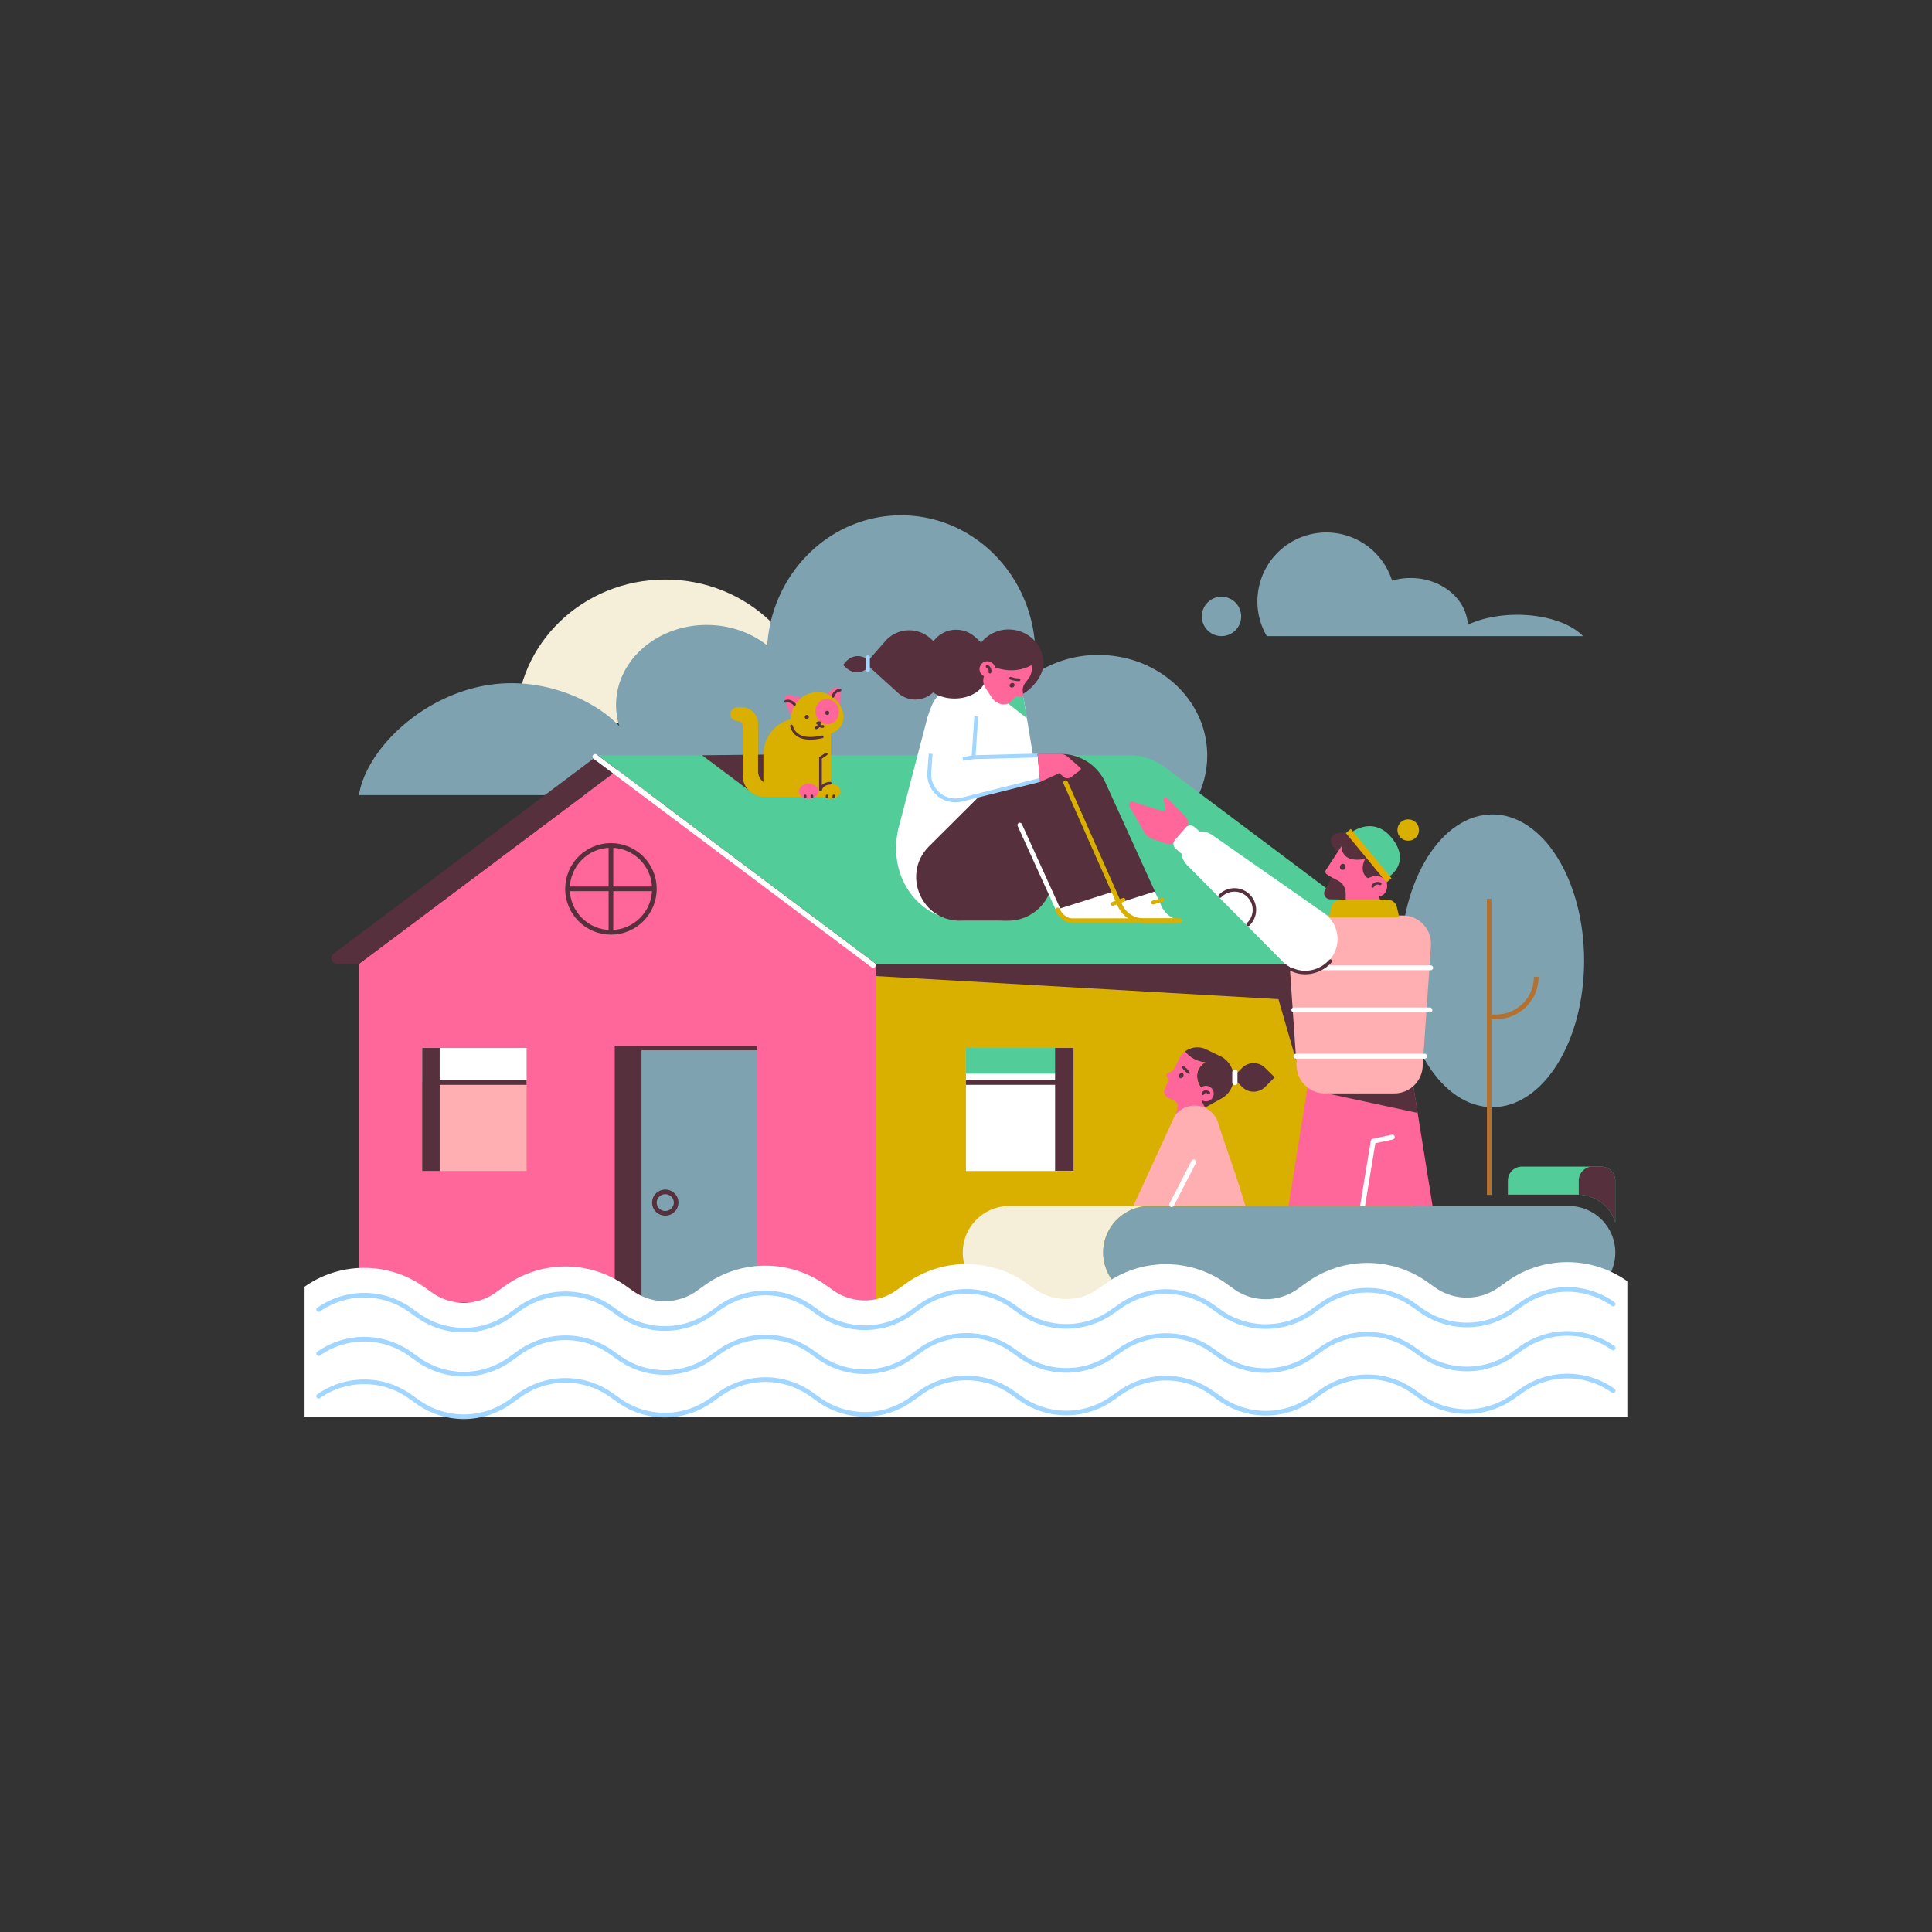
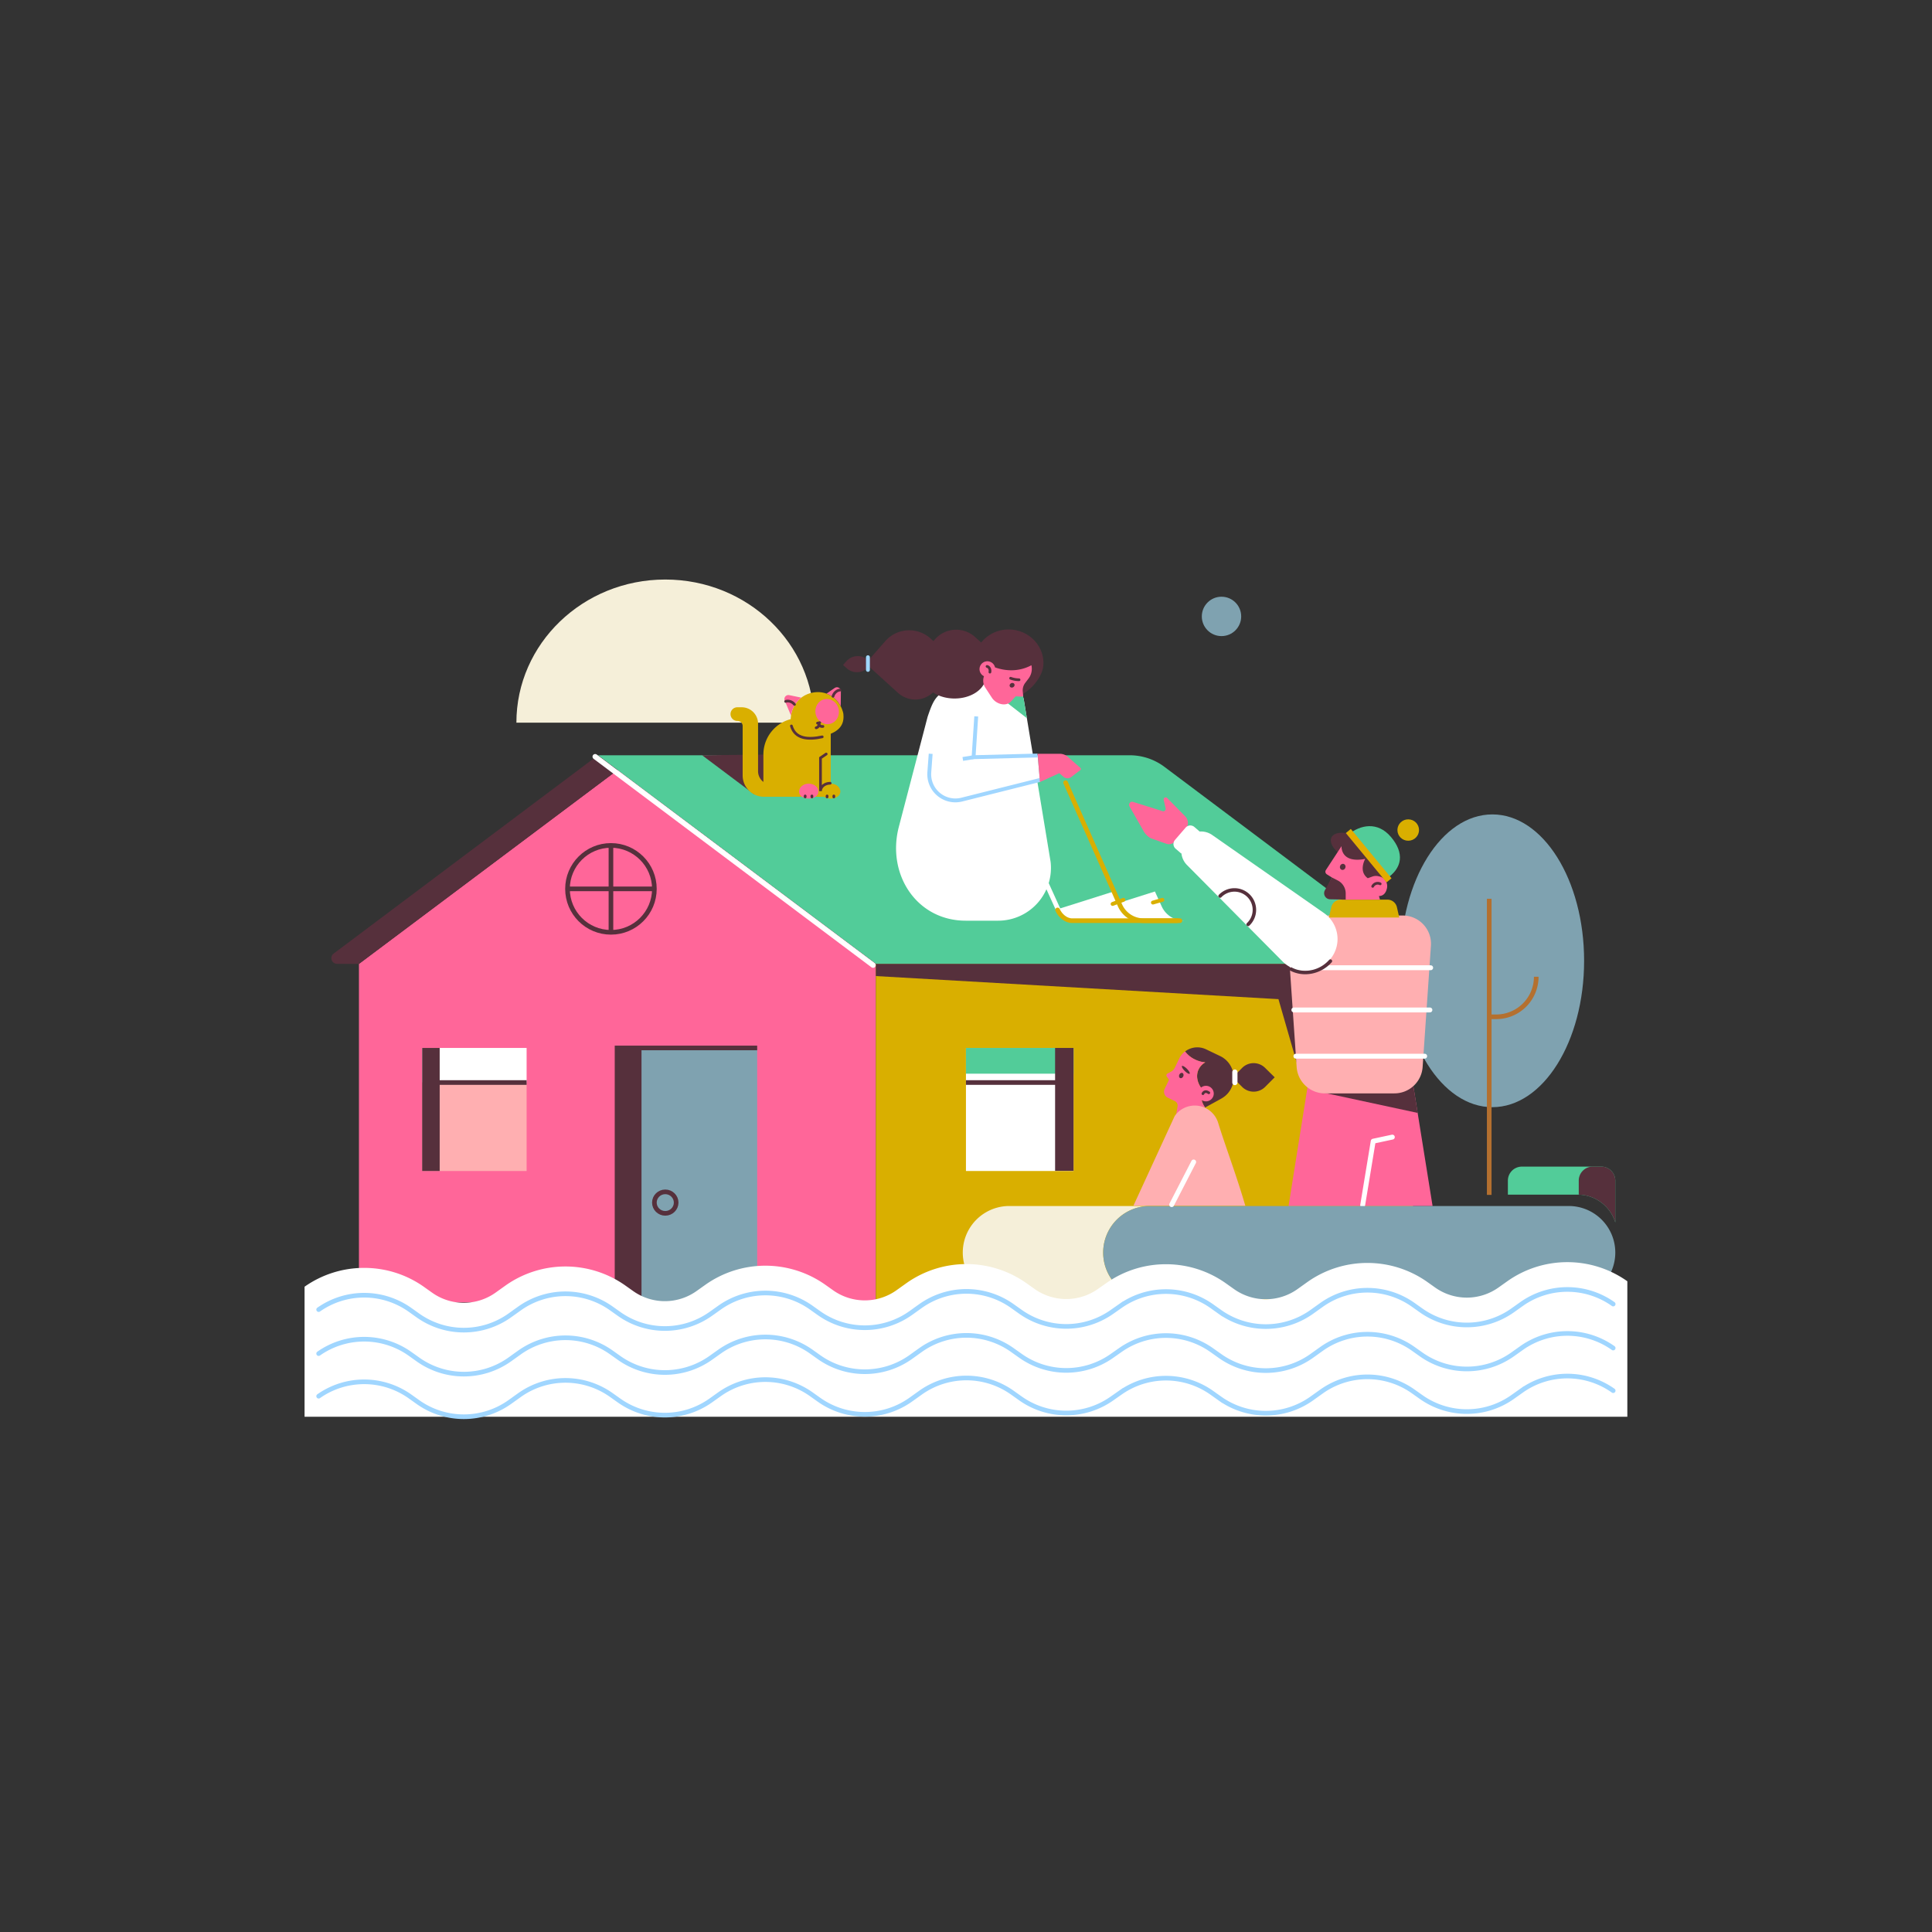
<svg xmlns="http://www.w3.org/2000/svg" id="SvgjsSvg1006" width="288" height="288" version="1.1">
  <rect width="100%" height="100%" fill="#333333" stroke="none" />
  <defs id="SvgjsDefs1007" />
  <g id="SvgjsG1008">
    <svg data-name="‘ëîé_1" viewBox="0 0 2707.33 1895.13" width="288" height="288">
      <path fill="#f5efd9" d="M723.63,606.6C723.63,495.81,817,406,932.25,406s208.62,89.81,208.62,200.6Z" class="colorf5efd9 svgShape" />
-       <path fill="#7fa2b0" d="M503 708.11c9.3-61.75 86.32-139.67 181.84-154.4 78.64-12.13 151.25 23.34 183 57.81a99.71 99.71 0 01-4.54-29.79c0-61.9 56.86-112.08 127-112.08 32.59 0 62.32 10.84 84.79 28.65C1081.87 396.43 1163.31 316 1262.78 316c103.9 0 188.14 87.78 188.14 196.06a205.73 205.73 0 01-1.74 26.79 160.3 160.3 0 0190-27.16c84.23 0 152.51 63.1 152.51 140.94a131.26 131.26 0 01-12.29 55.49zM2218.25 485.27H1775.16A96.11 96.11 0 011762 436.59q0-3.84.3-7.61a96.6 96.6 0 01188.4-21.45 92.35 92.35 0 0126-3.67c43.09 0 78.26 29.06 80.18 65.52 18.27-8.67 42.56-14 69.22-14C2166.48 455.42 2201.45 467.58 2218.25 485.27z" class="colorede0c4 svgShape" />
      <circle cx="1711.7" cy="457.68" r="27.59" fill="#7fa2b0" class="colorede0c4 svgShape" />
      <ellipse cx="2091.27" cy="940.27" fill="#7fa2b0" rx="128.56" ry="205.13" class="colorede0c4 svgShape" />
      <line x1="2086.87" x2="2086.87" y1="853.39" y2="1268.31" fill="none" stroke="#b4702f" stroke-miterlimit="10" stroke-width="6.5" class="colorStrokeb4702f svgStroke" />
      <path fill="none" stroke="#b4702f" stroke-miterlimit="10" stroke-width="6.5" d="M2086.87,1018.75h9.8a56.08,56.08,0,0,0,56.09-56.08" class="colorStrokeb4702f svgStroke" />
      <polygon fill="#ff6699" points="1227.35 944.48 1227.35 1419 502.99 1419 502.99 944.62 865.17 673.12 865.43 672.93 904 701.87 1227.35 944.48" class="colorb4702f svgShape" />
      <rect width="752.71" height="474.52" x="1227.35" y="944.48" fill="#d9af00" class="colord9af00 svgShape" />
      <polygon fill="#56303c" points="1980.06 944.48 1980.06 1089.56 1818.96 1089.31 1791.51 994 1227.35 961.67 1227.35 944.48 1980.06 944.48" class="color56303c svgShape" />
      <rect width="190.21" height="356.61" x="870.83" y="1062.39" fill="#7fa2b0" class="colorede0c4 svgShape" />
      <polyline fill="none" stroke="#56303c" stroke-miterlimit="10" stroke-width="6.5" points="864.68 1419.2 864.68 1062.39 1061.04 1062.39" />
      <rect width="33.51" height="356.61" x="865.43" y="1062.39" fill="#56303c" class="color56303c svgShape" />
      <ellipse cx="932.25" cy="1279.11" fill="none" stroke="#56303c" stroke-miterlimit="10" stroke-width="6.5" rx="15.25" ry="15.06" class="colorStroke56303c svgStroke" />
      <path fill="#52cc99" d="M1999.54,944.48l-367.82-276a81.12,81.12,0,0,0-48.67-16.22H837.9l389.45,292.2Z" class="colora0d6ff svgShape" />
      <path fill="#56303c" d="M865.43,672.93,503,944.62l-30.56-.08a8,8,0,0,1-4.8-14.46L837.9,652.27Z" class="color56303c svgShape" />
      <line x1="1223.45" x2="834" y1="946.43" y2="654.22" fill="none" stroke="#fff" stroke-linecap="round" stroke-linejoin="round" stroke-width="7.41" class="colorStrokefff svgStroke" />
      <rect width="146.37" height="48.46" x="591.58" y="1062.39" fill="#ffffff" class="colorfff svgShape" />
      <rect width="146.37" height="123.98" x="591.58" y="1110.85" fill="#ffafb1" class="colorffafb1 svgShape" />
      <rect width="24.55" height="172.44" x="591.58" y="1062.39" fill="#56303c" class="color56303c svgShape" />
      <line x1="737.95" x2="593.53" y1="1110.85" y2="1110.85" fill="none" stroke="#56303c" stroke-miterlimit="10" stroke-width="6.5" class="colorStroke56303c svgStroke" />
      <rect width="150.76" height="172.44" x="1353.6" y="1062.39" fill="#ffffff" class="colorfff svgShape" />
      <rect width="150.76" height="36.08" x="1353.6" y="1062.39" fill="#52cc99" class="colora0d6ff svgShape" />
      <line x1="1498.02" x2="1353.6" y1="1110.85" y2="1110.85" fill="none" stroke="#56303c" stroke-miterlimit="10" stroke-width="6.5" class="colorStroke56303c svgStroke" />
      <rect width="25.84" height="172.23" x="1478.52" y="1062.39" fill="#56303c" class="color56303c svgShape" />
      <circle cx="856.12" cy="839.48" r="60.88" fill="none" stroke="#56303c" stroke-miterlimit="10" stroke-width="6.5" class="colorStroke56303c svgStroke" />
      <line x1="856.12" x2="856.12" y1="778.6" y2="900.36" fill="none" stroke="#56303c" stroke-miterlimit="10" stroke-width="6.5" class="colorStroke56303c svgStroke" />
      <line x1="917" x2="795.24" y1="839.48" y2="839.48" fill="none" stroke="#56303c" stroke-miterlimit="10" stroke-width="6.5" class="colorStroke56303c svgStroke" />
      <g>
        <polygon fill="#ff6699" points="2007.49 1283.89 1805.66 1283.89 1832.98 1112.51 1980.08 1113.06 2007.49 1283.89" class="colorb4702f svgShape" />
        <polygon fill="#56303c" points="1847.43 1123.49 1832.98 1112.51 1980.09 1113.06 1986.57 1153.45 1847.43 1123.49" class="color56303c svgShape" />
        <polyline fill="none" stroke="#fff" stroke-linecap="round" stroke-linejoin="round" stroke-width="6.87" points="1909.52 1282.75 1924.3 1193.07 1951.09 1187.33" />
        <path fill="#ffafb1" d="M1953.8,1126.07h-97.07a39.66,39.66,0,0,1-39.72-36.76l-11.67-170.39a39.6,39.6,0,0,1,39.73-42.1h120.4a39.59,39.59,0,0,1,39.72,42.1l-11.66,170.39A39.66,39.66,0,0,1,1953.8,1126.07Z" class="colorffafb1 svgShape" />
        <line x1="1815.96" x2="1996.41" y1="1073.94" y2="1073.94" fill="none" stroke="#fff" stroke-linecap="round" stroke-linejoin="round" stroke-width="6.87" class="colorStrokefff svgStroke" />
        <line x1="1813.11" x2="2003.74" y1="1009.16" y2="1009.16" fill="none" stroke="#fff" stroke-linecap="round" stroke-linejoin="round" stroke-width="6.87" class="colorStrokefff svgStroke" />
        <line x1="1812.85" x2="2004.79" y1="950.01" y2="950.01" fill="none" stroke="#fff" stroke-linecap="round" stroke-linejoin="round" stroke-width="6.87" class="colorStrokefff svgStroke" />
        <path fill="#d9af00" d="M1960.8,879.63h-98.54l3.29-14.49a13.63,13.63,0,0,1,13.33-10.57h65.3a13.63,13.63,0,0,1,13.33,10.57Z" class="colord9af00 svgShape" />
        <g>
          <path fill="#56303c" d="M1952.08,795.25c3.15,8.84-11.18,32.27-11.18,32.27l-34.52,3.26-3.22-29.41a54.44,54.44,0,0,1-16.3-5.13c-15.71-7.69-25.11-20.62-21-28.89,3.89-7.8,18.46-8.65,33.3-2.23Z" class="color56303c svgShape" />
          <g data-name="HEAD">
            <path fill="#ff6699" d="M1933.76,854.54l-1.4-5c6.28-.11,9.75-4.46,11.18-10.8l0-.09a13.9,13.9,0,0,0-10.64-16.6l-1.59-.36a14.83,14.83,0,0,0-8.24.54l-6.4,2.33c-13.55-9.79-3.58-27.08-3.58-27.08-35.15,6.72-33.17-17.92-33.17-17.92L1858,813.07a4.28,4.28,0,0,0,1.3,6l7,4.41-6,13.91c-2,4.42-2.72,6.55,2.5,10.58l20.34,6.63Z" class="colorb4702f svgShape" />
            <path fill="#56303c" d="M1866.3 823.45l8.35 4.28a20.33 20.33 0 0111.08 18v8.76l-21.77-.4a8.54 8.54 0 01-7.44-12.56zM1885.2 809.92a4.15 4.15 0 01-5.07 2.84 4.08 4.08 0 01-2.18-5.35 4.15 4.15 0 015.07-2.84A4.09 4.09 0 011885.2 809.92z" class="color56303c svgShape" />
            <path fill="none" stroke="#56303c" stroke-linecap="round" stroke-miterlimit="10" stroke-width="3.79" d="M1934.07,832.44a7.89,7.89,0,0,0-10.52,3.52" class="colorStroke56303c svgStroke" />
          </g>
          <path fill="#52cc99" d="M1889,763.69c17.24-14.23,41.44-18.94,60,2.88,19,22.25,17,44.19-7.55,59.53Z" class="colora0d6ff svgShape" />
          <ellipse cx="1973.36" cy="757.04" fill="#d9af00" rx="15.14" ry="14.99" class="colord9af00 svgShape" />
          <rect width="9.05" height="89.65" x="1913.37" y="747.99" fill="#e2ad00" transform="rotate(-39.52 1918.12 792.833)" class="colore2ad00 svgShape" />
        </g>
        <g>
          <path fill="#ff6699" d="M1587.82,717.63a4.31,4.31,0,0,0-5.08,6.21l19.06,33.41a27.44,27.44,0,0,0,10.77,11.32l21.87,7.69a11.14,11.14,0,0,0,12.14-3.24L1662,755.18a13.43,13.43,0,0,0-1.19-17.4L1635.41,712a2.88,2.88,0,0,0-4.71,2.78l2.73,11.9a3.34,3.34,0,0,1-4.21,3.92Z" class="colorb4702f svgShape" />
          <path fill="#ffffff" d="M1874.31,909.78a44.08,44.08,0,0,1-5.2,20.78c-14.44,27.15-51.62,32.09-72.78,9.66l-133-134.16a27.41,27.41,0,0,1-7.82-16.66l-.39.46-7.7-6.66a8.71,8.71,0,0,1-.91-12.3l14.89-17.25a8.72,8.72,0,0,1,12.3-.9l7.41,6.39a27.38,27.38,0,0,1,17.59,4.87l156.66,109.4A44.48,44.48,0,0,1,1874.31,909.78Z" class="colorfff svgShape" />
          <path fill="none" stroke="#56303c" stroke-linecap="round" stroke-miterlimit="10" stroke-width="4.87" d="M1709.72 849.53A27.94 27.94 0 111749 889.25M1809.08 951.87c18.11 9.49 41.27 4.6 55.23-11.18" class="colorStroke56303c svgStroke" />
        </g>
      </g>
      <g>
        <path fill="#52cc99" d="M2263.53,1248.31v58.6a55.28,55.28,0,0,0-51.21-38.94l-1.61,0H2113v-19.63a19.64,19.64,0,0,1,19.64-19.65h111.28A19.64,19.64,0,0,1,2263.53,1248.31Z" class="colora0d6ff svgShape" />
        <path fill="#56303c" d="M2263.53,1248.31v58.6a55.28,55.28,0,0,0-51.21-38.94v-19.66a19.64,19.64,0,0,1,19.64-19.65h11.93A19.64,19.64,0,0,1,2263.53,1248.31Z" class="color56303c svgShape" />
        <path fill="#f5efd9" d="M1611.14,1414.39H1414.39a65.25,65.25,0,0,1,0-130.5h196.75a65.25,65.25,0,1,0,0,130.5Z" class="colorf5efd9 svgShape" />
        <path fill="#7fa2b0" d="M2263.53,1349.15a65.25,65.25,0,0,1-65.25,65.24H1611.14a65.25,65.25,0,0,1,0-130.5h587.14A65.25,65.25,0,0,1,2263.53,1349.15Z" class="colorede0c4 svgShape" />
      </g>
      <g>
        <path fill="#ffffff" d="M426.78,1397a144.6,144.6,0,0,1,83.51-26.39h.35a144.56,144.56,0,0,1,83.74,26.79l11.24,8a76.65,76.65,0,0,0,88.64,0l14-10a145.47,145.47,0,0,1,168.18,0l10.89,7.72a76.69,76.69,0,0,0,88.66,0l12.41-8.82a145.47,145.47,0,0,1,168.21,0l10.89,7.72a76.65,76.65,0,0,0,88.64,0l14-10a145.48,145.48,0,0,1,168.18,0l11.5,8.16a76.78,76.78,0,0,0,88.09.38l12.86-9a144.57,144.57,0,0,1,83.05-26.08h.64a144.56,144.56,0,0,1,83.45,26.79l11.5,8.16a76.67,76.67,0,0,0,88.64,0l14-10a145.48,145.48,0,0,1,168.18,0l10.89,7.73a76.69,76.69,0,0,0,88.66,0l12.41-8.82a145.47,145.47,0,0,1,168.21,0v189.85H426.78Z" class="colorfff svgShape" />
        <path fill="none" stroke="#a0d6ff" stroke-linecap="round" stroke-miterlimit="10" stroke-width="6.5" d="M446.53,1429.06a111,111,0,0,1,128,.3l11.23,8a111,111,0,0,0,128.42,0l14-10a111,111,0,0,1,128.42,0l10.88,7.72a111,111,0,0,0,128.44,0l12.41-8.81a111,111,0,0,1,128.44,0l10.88,7.72a111,111,0,0,0,128.42,0l14-10a111,111,0,0,1,128.42,0l11.49,8.15a111,111,0,0,0,127.62.55l12.86-9a111,111,0,0,1,127.62.55l11.5,8.15a111,111,0,0,0,128.41,0l14-10a110.94,110.94,0,0,1,128.41,0l10.89,7.72a110.94,110.94,0,0,0,128.43,0l12.42-8.82a111,111,0,0,1,128.43,0" class="colorStrokea0d6ff svgStroke" />
        <path fill="none" stroke="#a0d6ff" stroke-linecap="round" stroke-miterlimit="10" stroke-width="6.5" d="M446.53,1490.71a111,111,0,0,1,128,.3l11.23,8a111,111,0,0,0,128.42,0l14-10a111,111,0,0,1,128.42,0l10.88,7.72a111,111,0,0,0,128.44,0l12.41-8.81a111,111,0,0,1,128.44,0l10.88,7.72a111,111,0,0,0,128.42,0l14-10a111,111,0,0,1,128.42,0l11.49,8.15a111,111,0,0,0,127.62.55l12.86-9a111,111,0,0,1,127.62.55l11.5,8.15a110.94,110.94,0,0,0,128.41,0l14-10a110.94,110.94,0,0,1,128.41,0l10.89,7.72a110.94,110.94,0,0,0,128.43,0l12.42-8.81a110.94,110.94,0,0,1,128.43,0" class="colorStrokea0d6ff svgStroke" />
        <path fill="none" stroke="#a0d6ff" stroke-linecap="round" stroke-miterlimit="10" stroke-width="6.5" d="M446.53,1550.41a111,111,0,0,1,128,.31l11.23,8a111,111,0,0,0,128.42,0l14-10a111,111,0,0,1,128.42,0l10.88,7.72a111,111,0,0,0,128.44,0l12.41-8.82a111,111,0,0,1,128.44,0l10.88,7.73a111,111,0,0,0,128.42,0l14-10a111,111,0,0,1,128.42,0l11.49,8.16a111,111,0,0,0,127.62.54l12.86-9a111,111,0,0,1,127.62.55l11.5,8.15a110.94,110.94,0,0,0,128.41,0l14-10a111,111,0,0,1,128.41,0l10.89,7.72a110.94,110.94,0,0,0,128.43,0l12.42-8.81a110.94,110.94,0,0,1,128.43,0" class="colorStrokea0d6ff svgStroke" />
      </g>
      <g>
        <g data-name="HEAD">
          <g data-name="HAIR">
            <path fill="#56303c" d="M1786.23,1103.56,1772.82,1117a22.78,22.78,0,0,1-32.19,0l-11.89-11.9a33.35,33.35,0,0,1-8.24,21,33.9,33.9,0,0,1-9.21,7.34l-1.75,1-20.84,11.43-1.29-2a25.77,25.77,0,0,1-2.32-23.06c-7.26-8.53-9.73-19.36-5.42-28.35a22.32,22.32,0,0,1,9.35-9.83,39.05,39.05,0,0,1-14.19-3.88,36.69,36.69,0,0,1-14.15-11.4,28.27,28.27,0,0,1,29.43-3l19.54,9.36a33.27,33.27,0,0,1,19.06,28.56l11.92-11.92a22.76,22.76,0,0,1,32.19,0Z" class="color56303c svgShape" />
            <line x1="1730.44" x2="1730.44" y1="1096.26" y2="1110.85" fill="none" stroke="#fff" stroke-linecap="round" stroke-linejoin="round" stroke-width="7.31" class="colorStrokefff svgStroke" />
          </g>
          <g data-name="HEAD">
            <path fill="#ff6699" d="M1648,1156.6l2.13-12.23a7,7,0,0,0-3.89-7.55l-9.78-4.69a9.32,9.32,0,0,1-4.38-12.42l6.1-12.74-3.18-4.57a2.81,2.81,0,0,1,1-4.1l5.15-2.77a11.76,11.76,0,0,0,5.06-5.26s0,0,0,0l6.12-12.79a28.08,28.08,0,0,1,8.3-10.23,36.69,36.69,0,0,0,14.15,11.4,39.05,39.05,0,0,0,14.19,3.88,22.32,22.32,0,0,0-9.35,9.83c-3.87,8.06-2.28,17.6,3.32,25.64a10.91,10.91,0,0,1,7-2.54,11,11,0,0,1,4.71,1.07,10.9,10.9,0,0,1,6.19,9.83,10.76,10.76,0,0,1-1.08,4.7,10.89,10.89,0,0,1-14.53,5.12l-1.26-.61a25.84,25.84,0,0,0,3.4,8.2l1.29,2Z" class="colorb4702f svgShape" />
            <path fill="#56303c" d="M1652.64 1099.73c-.93 2-.47 4.13 1 4.85s3.49-.28 4.43-2.24.48-4.13-1-4.85S1653.58 1097.77 1652.64 1099.73zM1656.32 1087.73c-.84.84.89 3.94 3.86 6.91s6.07 4.7 6.91 3.86-.89-3.93-3.86-6.91S1657.16 1086.89 1656.32 1087.73z" class="color56303c svgShape" />
            <path fill="none" stroke="#56303c" stroke-linecap="round" stroke-miterlimit="10" stroke-width="3.79" d="M1685.65,1126.5s2.31-5.55,8.25-1.27" class="colorStroke56303c svgStroke" />
          </g>
        </g>
        <path fill="#ffafb1" d="M1588.27,1283.48h156.8c-12.14-41.84-29.49-87.88-38-116a34.29,34.29,0,0,0-61-9.61Z" class="colorffafb1 svgShape" />
        <line x1="1672.69" x2="1641.89" y1="1222.2" y2="1281.94" fill="none" stroke="#fff" stroke-linecap="round" stroke-linejoin="round" stroke-width="6.87" class="colorStrokefff svgStroke" />
      </g>
      <g>
        <g data-name="BODY">
          <path fill="#ffffff" d="M1259.25,753.72l40.6-155.29c9.74-28.82,13.86-36.67,52-43.77l42.28-7.79c20.21,0,37.46,8.78,40.75,28.73l37.35,226.08a74,74,0,0,1-73.47,82.39h-45.48C1285,884.07,1242.72,819.94,1259.25,753.72Z" class="colorfff svgShape" />
          <path fill="#52cc99" d="M1379.7,554.16a11.43,11.43,0,0,1-1.89-4.29l16.31-3c19.66,0,36.53,8.32,40.45,27.13l4.38,26.27Z" class="colora0d6ff svgShape" />
        </g>
        <g data-name="LEGS">
-           <path fill="#56303c" d="M1301.91,779.85,1411.6,670.46a68.56,68.56,0,0,1,48.4-20h26.68a68.54,68.54,0,0,1,62.4,40.18L1637,884.07H1494.82l-23.48-40.92h0a62.5,62.5,0,0,1-58.66,40.92H1345C1290.59,884.07,1263.39,818.26,1301.91,779.85Z" class="color56303c svgShape" />
          <path fill="#ffffff" d="M1659.12,884.07a34.35,34.35,0,0,1-31.27-20.13l-9.45-20.79-78.05,24.71h0a16.21,16.21,0,0,0,16.21,16.21Z" class="colorfff svgShape" />
          <path fill="#ffffff" d="M1601.34,884.07a34.34,34.34,0,0,1-31.26-20.13l-9.45-20.79-78.06,24.71h0a16.21,16.21,0,0,0,16.21,16.21Z" class="colorfff svgShape" />
          <path fill="none" stroke="#d9af00" stroke-linecap="round" stroke-miterlimit="10" stroke-width="6.5" d="M1493.26,690.64l76.31,172.18a36.26,36.26,0,0,0,33,21.25h47.1" class="colorStroked9af00 svgStroke" />
          <line x1="1429.02" x2="1483.98" y1="750.05" y2="870.96" fill="none" stroke="#fff" stroke-linecap="round" stroke-linejoin="round" stroke-width="6.5" class="colorStrokefff svgStroke" />
          <line x1="1615.59" x2="1628.83" y1="858.68" y2="854.87" fill="none" stroke="#d9af00" stroke-linecap="round" stroke-miterlimit="10" stroke-width="5.42" class="colorStroked9af00 svgStroke" />
          <line x1="1559.09" x2="1574.28" y1="860.62" y2="854.87" fill="none" stroke="#d9af00" stroke-linecap="round" stroke-miterlimit="10" stroke-width="5.42" class="colorStroked9af00 svgStroke" />
          <path fill="none" stroke="#d9af00" stroke-linecap="round" stroke-miterlimit="10" stroke-width="6.5" d="M1482,869c3.63,8,11.59,15.05,20.36,15.05h151.06" class="colorStroked9af00 svgStroke" />
        </g>
        <g data-name="HAND">
          <path fill="#ffffff" d="M1338.42,558.64h0a29.65,29.65,0,0,1,29.6,31.23l-3.74,65.07L1454,652.6l3.26,34.3-109.54,27.51a36.64,36.64,0,0,1-45.46-38.22l6.72-91.38A29.66,29.66,0,0,1,1338.42,558.64Z" class="colorfff svgShape" />
          <path fill="none" stroke="#a0d6ff" stroke-miterlimit="10" stroke-width="5.42" d="M1457.25,686.9l-109.54,27.51a36.64,36.64,0,0,1-45.46-38.22l1.92-26" class="colorStrokea0d6ff svgStroke" />
          <polyline fill="none" stroke="#a0d6ff" stroke-miterlimit="10" stroke-width="5.42" points="1368.02 597.79 1364.28 654.94 1453.99 652.6" />
          <line x1="1349.19" x2="1364.28" y1="657.43" y2="654.94" fill="none" stroke="#a0d6ff" stroke-miterlimit="10" stroke-width="5.42" class="colorStrokea0d6ff svgStroke" />
          <path fill="#ff6699" d="M1454,650.17h30.92A17.48,17.48,0,0,1,1497,655l17,15a2,2,0,0,1-.32,3.15l-13.06,10a8.86,8.86,0,0,1-10.47-.8l-5.75-5-27.18,12.41Z" class="colorb4702f svgShape" />
        </g>
        <g data-name="HEAD">
          <g data-name="HAIR">
            <path fill="#56303c" d="M1462.1,525.44c-.89,16-15.27,33.07-28.51,40.76L1381,546.34c-3.32,14.95-21.48,26.39-43.38,26.39-11.66,0-22.27-3.25-30.14-8.55a36,36,0,0,1-49.12.62l-40.75-37-.81.91a21.38,21.38,0,0,1-30.19,1.73l-5.27-4.7,4.7-5.27a21.38,21.38,0,0,1,30.19-1.73l.65.57,23.49-26.79a44.62,44.62,0,0,1,63.75-3.77l3.91,3.55,2-2.35a39.51,39.51,0,0,1,56.45-3.33l8.46,7.68a49.05,49.05,0,0,1,41.25-18.23C1443,477.59,1463.53,499.68,1462.1,525.44Z" class="color56303c svgShape" />
            <line x1="1216.23" x2="1216.23" y1="514.87" y2="532.64" fill="none" stroke="#a0d6ff" stroke-linecap="round" stroke-miterlimit="10" stroke-width="5.42" class="colorStrokea0d6ff svgStroke" />
          </g>
          <g data-name="HEAD">
            <path fill="#ff6699" d="M1441.49,544.49l-4.85,6.37a17.2,17.2,0,0,0-3.42,12.07l.54,5.38a1.68,1.68,0,0,1-1.76,1.83l-8.74-.52-6.91,7.63c-7.25,7-20,3.39-26-5l-9.63-14.75a17.84,17.84,0,0,1-1.83-16,11,11,0,1,1,15.44-12.41c17.51,6.3,35.66,5.3,51-3A22.65,22.65,0,0,1,1441.49,544.49Z" class="colorb4702f svgShape" />
            <path fill="none" stroke="#56303c" stroke-linecap="round" stroke-miterlimit="10" stroke-width="3.79" d="M1428,546.46a34.84,34.84,0,0,1-11.81-2.14" class="colorStroke56303c svgStroke" />
            <path fill="#56303c" d="M1416,556.88a3,3,0,0,1-.34-4.52,3.74,3.74,0,0,1,4.86-.93,3,3,0,0,1,.34,4.52A3.73,3.73,0,0,1,1416,556.88Z" class="color56303c svgShape" />
            <path fill="none" stroke="#56303c" stroke-linecap="round" stroke-miterlimit="10" stroke-width="3.79" d="M1383.16,527.75c3,.65,4.79,4.22,4,8" class="colorStroke56303c svgStroke" />
          </g>
        </g>
      </g>
      <g>
        <polygon fill="#56303c" points="1133.5 650.55 983.9 652.27 1057.04 707.15 1133.5 650.55" class="color56303c svgShape" />
        <g data-name="CAT">
          <path fill="#d9af00" d="M1164.13,600V710.41h-94.44a29.85,29.85,0,0,1-29-29.84V611.27a7.13,7.13,0,0,0-7.13-7.13,9.57,9.57,0,1,1,0-19.13h5.72a23,23,0,0,1,23,23v66.52a18.94,18.94,0,0,0,7.47,15.09V651.13A51.17,51.17,0,0,1,1120.86,600Z" class="colord9af00 svgShape" />
          <path fill="#d9af00" d="M1177.6,703.1c0,6.1-6.08,9.87-13.58,9.87s-13.59-3.77-13.59-9.87S1156.51,692,1164,692,1177.6,697,1177.6,703.1Z" class="colord9af00 svgShape" />
          <line x1="1159.01" x2="1159.01" y1="709.27" y2="710.69" fill="none" stroke="#56303c" stroke-linecap="round" stroke-miterlimit="10" stroke-width="3.79" class="colorStroke56303c svgStroke" />
          <line x1="1168.45" x2="1168.45" y1="709.27" y2="710.69" fill="none" stroke="#56303c" stroke-linecap="round" stroke-miterlimit="10" stroke-width="3.79" class="colorStroke56303c svgStroke" />
          <path fill="#ff6699" d="M1146.88,703.1c0,6.1-6.08,9.87-13.58,9.87s-13.59-3.77-13.59-9.87S1125.79,692,1133.3,692,1146.88,697,1146.88,703.1Z" class="colorb4702f svgShape" />
          <line x1="1128.28" x2="1128.28" y1="709.27" y2="710.69" fill="none" stroke="#56303c" stroke-linecap="round" stroke-miterlimit="10" stroke-width="3.79" class="colorStroke56303c svgStroke" />
          <line x1="1137.73" x2="1137.73" y1="709.27" y2="710.69" fill="none" stroke="#56303c" stroke-linecap="round" stroke-miterlimit="10" stroke-width="3.79" class="colorStroke56303c svgStroke" />
          <path fill="none" stroke="#56303c" stroke-linecap="round" stroke-miterlimit="10" stroke-width="3.79" d="M1163.34,691.45c-7.5,0-13.58,4.95-13.58,11.06V656l8-5.47" class="colorStroke56303c svgStroke" />
          <path fill="#d9af00" d="M1149.65,626.45c-19.42,4.22-35.29,3.14-40.65-15.28q-.29-.95-.51-1.95c-.11-.67-.19-1.33-.25-2-2.09-20.51,10.23-38.38,29.69-42.6s37.73,7,43.27,26.86c.17.6.32,1.19.47,1.81,0,0,0,0,0,0,.09.65.17,1.3.23,1.93C1183.73,614.6,1169.13,622.24,1149.65,626.45Z" class="colord9af00 svgShape" />
          <path fill="none" stroke="#56303c" stroke-linecap="round" stroke-miterlimit="10" stroke-width="3.79" d="M1152.21,626.45c-19.42,4.22-37.85,3.14-43.21-15.28" class="colorStroke56303c svgStroke" />
          <ellipse cx="1159.1" cy="590.99" fill="#ff6699" rx="16.46" ry="17.71" transform="rotate(-11.46 1159.263 591.047)" class="colorb4702f svgShape" />
          <path fill="#ff6699" d="M1178.36,561.67l-.28,21.87a36.16,36.16,0,0,0-19.87-17.69L1169.6,558A5.63,5.63,0,0,1,1178.36,561.67Z" class="colorb4702f svgShape" />
          <path fill="none" stroke="#56303c" stroke-linecap="round" stroke-miterlimit="10" stroke-width="3.79" d="M1167.29,569.65c1.54-5.48,6.41-8.71,9.81-8.71" class="colorStroke56303c svgStroke" />
          <path fill="#ff6699" d="M1122.94,571.51a38.26,38.26,0,0,0-14.5,25.15l-9.12-21.86A5.64,5.64,0,0,1,1106,568Z" class="colorb4702f svgShape" />
          <path fill="none" stroke="#56303c" stroke-linecap="round" stroke-miterlimit="10" stroke-width="3.79" d="M1113.33,581c-3.55-4.44-9.29-5.53-12.43-4.21" class="colorStroke56303c svgStroke" />
-           <path fill="#56303c" d="M1133.44 598a2.88 2.88 0 11-3.39-2.25A2.88 2.88 0 011133.44 598zM1162 592.23a2.88 2.88 0 01-5.65 1.14 2.88 2.88 0 115.65-1.14z" class="color56303c svgShape" />
          <line x1="1148.67" x2="1145.59" y1="606.6" y2="607.22" fill="none" stroke="#56303c" stroke-linecap="round" stroke-miterlimit="10" stroke-width="3.79" class="colorStroke56303c svgStroke" />
          <path fill="none" stroke="#56303c" stroke-linecap="round" stroke-miterlimit="10" stroke-width="3.79" d="M1153.12 611.85a4.88 4.88 0 01-5.76-3.82M1143.7 613.76a4.9 4.9 0 003.82-5.76" class="colorStroke56303c svgStroke" />
        </g>
      </g>
    </svg>
  </g>
</svg>